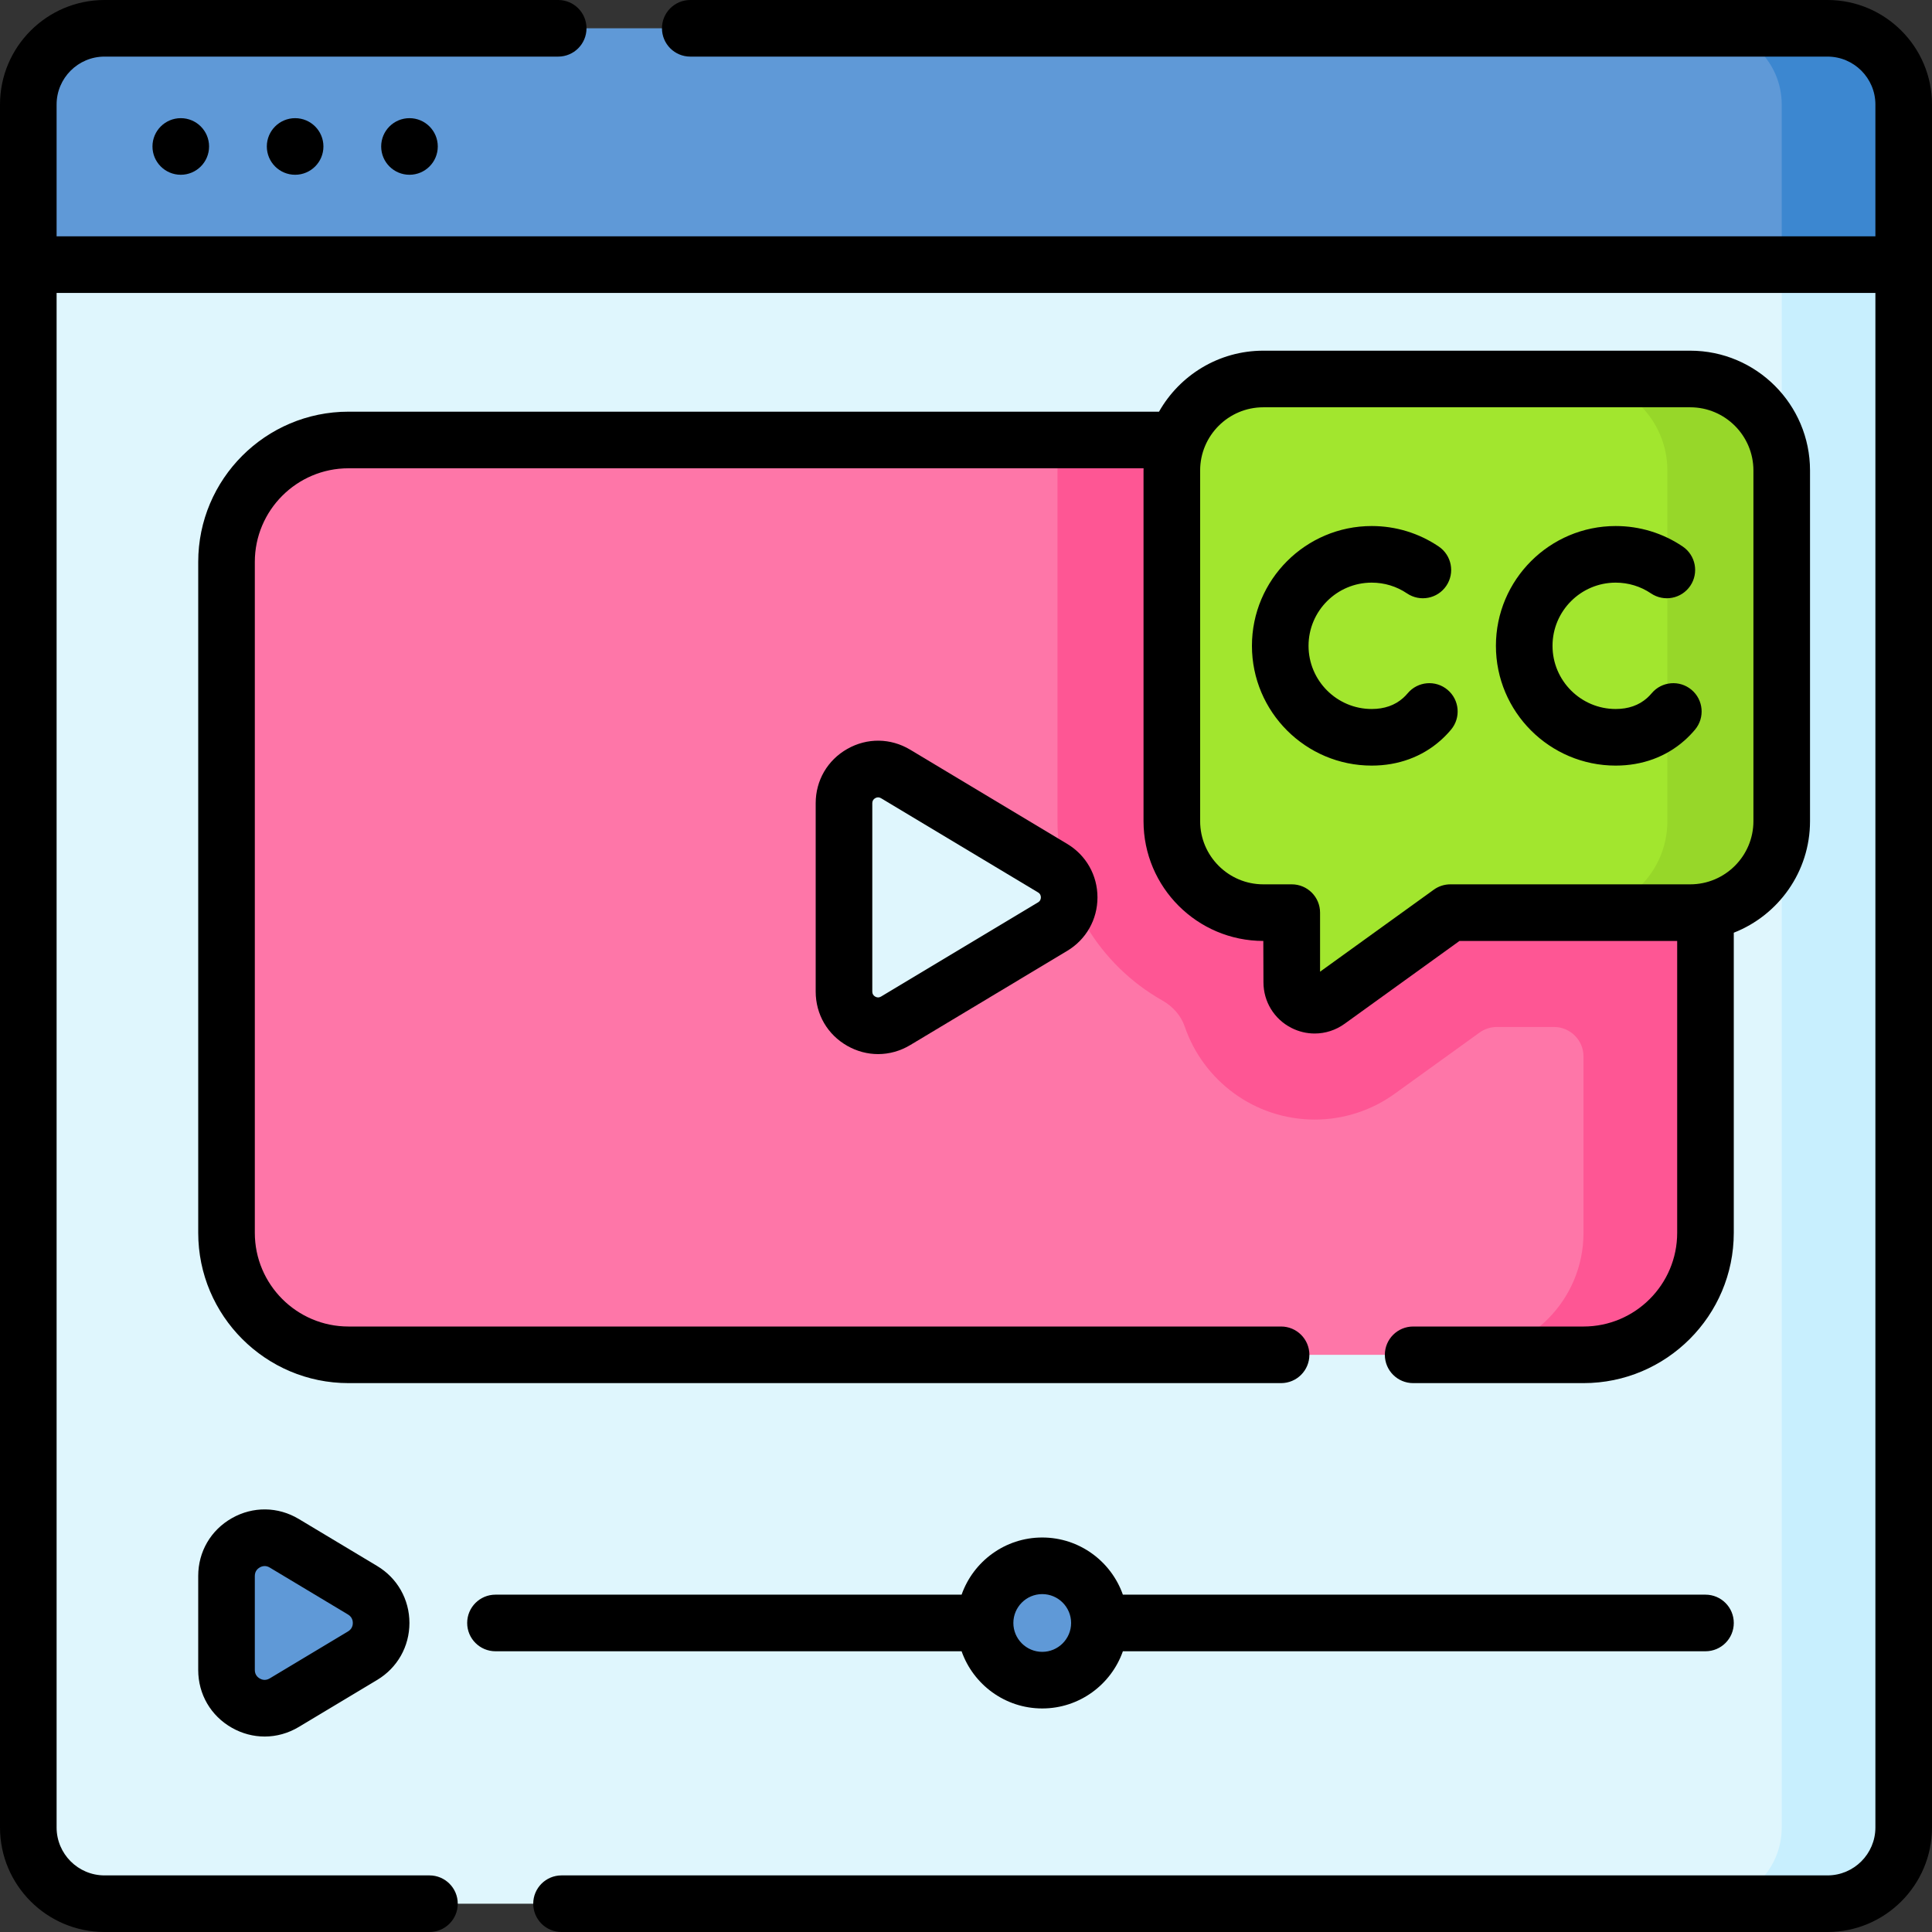
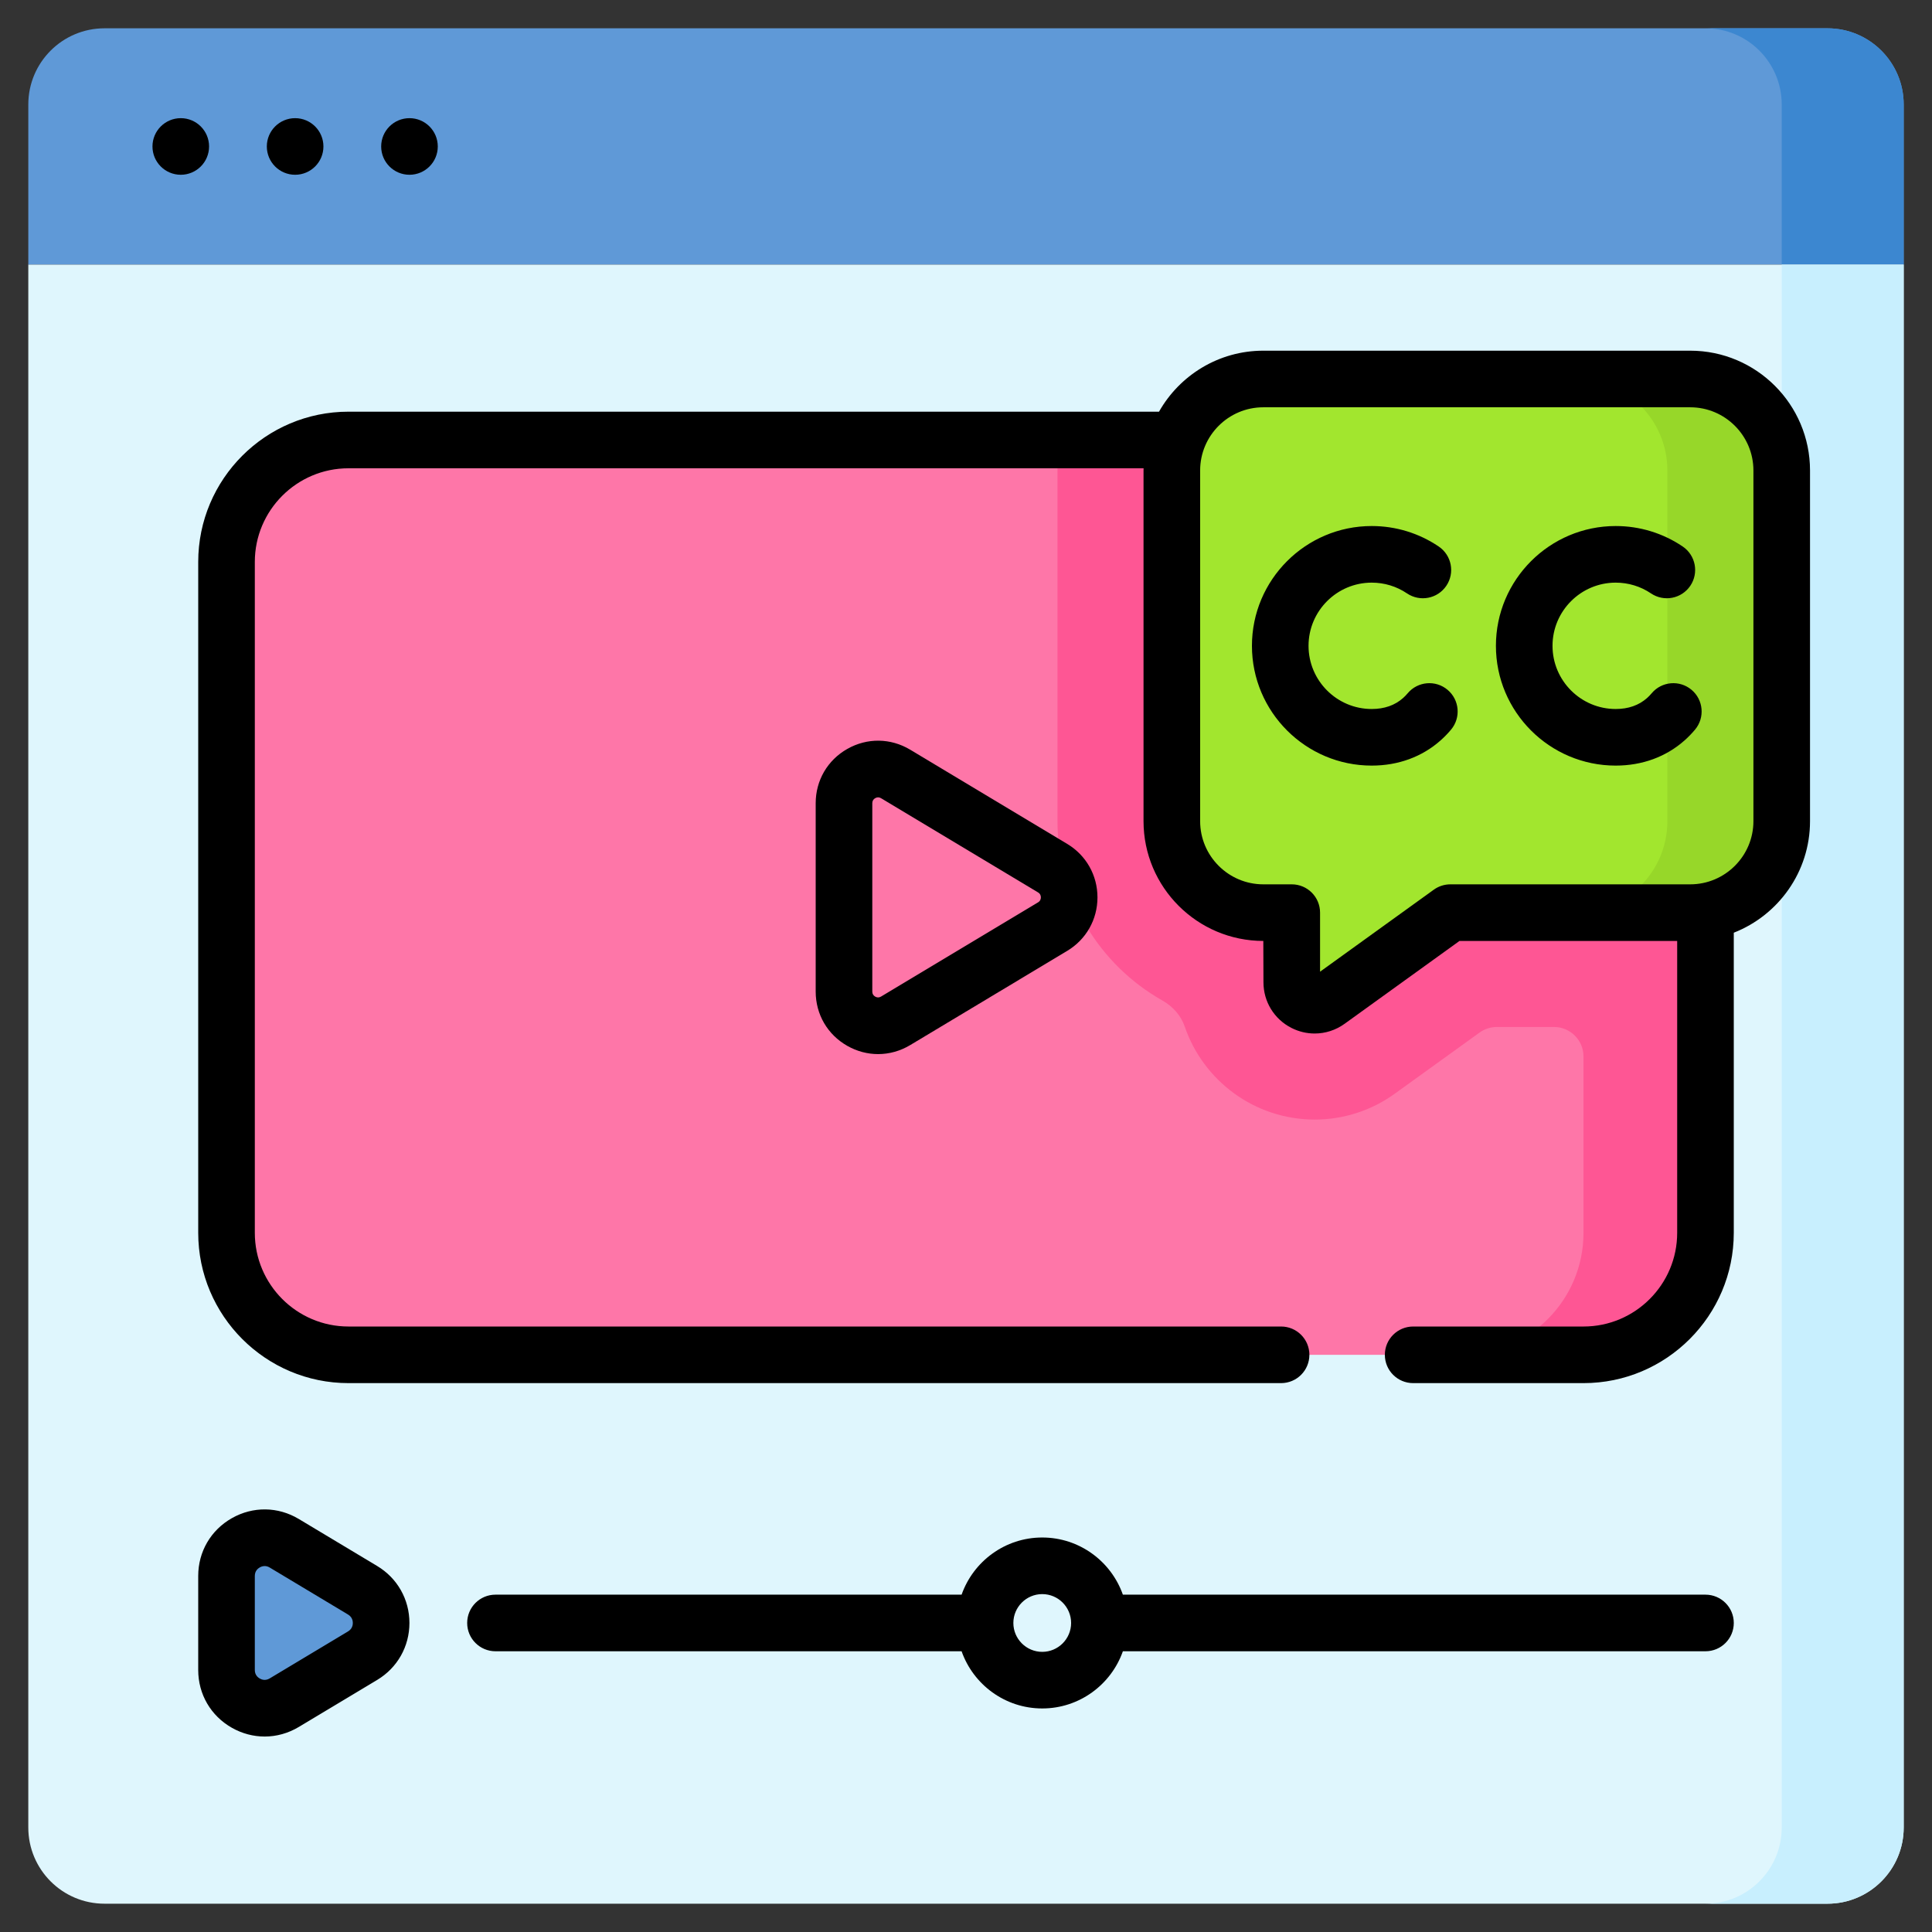
<svg xmlns="http://www.w3.org/2000/svg" id="Capa_1" height="512" viewBox="0 0 512 512" width="512">
  <rect x="0" y="0" width="512" height="512" fill="#333333" stroke="none" />
  <g>
    <path d="m504.5 70.13h-497v-42.427c0-11.158 9.045-20.203 20.203-20.203h456.594c11.158 0 20.203 9.045 20.203 20.203z" fill="#5f99d7" />
    <path d="m484.297 7.5h-32.325c11.158 0 20.203 9.045 20.203 20.203v42.427h32.325v-42.427c0-11.158-9.045-20.203-20.203-20.203z" fill="#3c87d0" />
    <path d="m484.297 504.5h-456.594c-11.158 0-20.203-9.045-20.203-20.203v-414.167h497v414.167c0 11.158-9.045 20.203-20.203 20.203z" fill="#dff6fd" />
    <path d="m472.175 70.13v414.167c0 11.158-9.045 20.203-20.203 20.203h32.325c11.158 0 20.203-9.045 20.203-20.203v-414.167z" fill="#c8effe" />
    <path d="m419.646 359.037h-327.292c-17.853 0-32.325-14.473-32.325-32.325v-177.789c0-17.853 14.472-32.325 32.325-32.325h327.293c17.853 0 32.325 14.472 32.325 32.325v177.789c0 17.852-14.473 32.325-32.326 32.325z" fill="#fe76a8" />
    <path d="m419.646 116.598h-138.8c-.393 2.638-.602 5.335-.602 8.081v92.935c0 20.365 11.219 38.16 27.8 47.529 2.732 1.544 4.913 3.956 5.929 6.924 4.898 14.312 18.487 24.629 34.442 24.629 7.658 0 15.004-2.378 21.247-6.879l22.436-16.177c1.333-.961 2.934-1.478 4.576-1.478h15.147c4.322 0 7.825 3.503 7.825 7.825v46.724c0 17.853-14.473 32.325-32.325 32.325h32.325c17.853 0 32.325-14.473 32.325-32.325v-177.788c.001-17.853-14.472-32.325-32.325-32.325z" fill="#fe5694" />
    <g>
-       <path d="m223.665 262.782v-49.929c0-7.022 7.661-11.36 13.682-7.747l41.608 24.965c5.848 3.509 5.848 11.985 0 15.494l-41.608 24.964c-6.021 3.612-13.682-.725-13.682-7.747z" fill="#dff6fd" />
-     </g>
+       </g>
    <path d="m60.028 442.569v-24.927c0-7.852 8.566-12.702 15.299-8.662l20.773 12.463c6.539 3.924 6.539 13.401 0 17.324l-20.772 12.463c-6.734 4.04-15.3-.809-15.3-8.661z" fill="#5f99d7" />
-     <circle cx="276.203" cy="430.105" fill="#5f99d7" r="15.152" />
    <path d="m447.931 100.435h-113.138c-13.39 0-24.244 10.854-24.244 24.244v92.935c0 13.39 10.854 24.244 24.244 24.244h7.539v18.462c0 4.942 5.597 7.807 9.606 4.916l32.423-23.379h63.57c13.39 0 24.244-10.854 24.244-24.244v-92.935c0-13.389-10.855-24.243-24.244-24.243z" fill="#a2e62e" />
    <path d="m447.931 100.435h-30.305c13.39 0 24.244 10.854 24.244 24.244v92.935c0 13.39-10.854 24.244-24.244 24.244h30.305c13.39 0 24.244-10.854 24.244-24.244v-92.935c0-13.39-10.855-24.244-24.244-24.244z" fill="#97d729" />
    <g>
-       <path d="m484.3 0h-301.371c-4.142 0-7.5 3.357-7.5 7.5s3.358 7.5 7.5 7.5h301.371c7.003 0 12.7 5.697 12.7 12.7v34.93h-482v-34.93c0-7.003 5.697-12.7 12.7-12.7h120.229c4.142 0 7.5-3.357 7.5-7.5s-3.358-7.5-7.5-7.5h-120.229c-15.274 0-27.7 12.426-27.7 27.7v456.6c0 15.274 12.426 27.7 27.7 27.7h86.11c4.142 0 7.5-3.357 7.5-7.5s-3.358-7.5-7.5-7.5h-86.11c-7.003 0-12.7-5.697-12.7-12.7v-406.67h482v406.67c0 7.003-5.697 12.7-12.7 12.7h-335.49c-4.142 0-7.5 3.357-7.5 7.5s3.358 7.5 7.5 7.5h335.49c15.274 0 27.7-12.426 27.7-27.7v-456.6c0-15.274-12.426-27.7-27.7-27.7z" />
      <path d="m241.206 198.674c-5.176-3.104-11.401-3.184-16.653-.209-5.252 2.974-8.387 8.353-8.387 14.388v49.929c0 6.036 3.136 11.415 8.388 14.389 2.564 1.452 5.359 2.176 8.151 2.176 2.928 0 5.853-.797 8.501-2.386l41.607-24.966c5.026-3.016 8.027-8.315 8.027-14.178 0-5.861-3.001-11.161-8.027-14.178zm33.891 40.458-41.608 24.966c-.51.304-1.03.31-1.545.02-.517-.293-.778-.742-.778-1.336v-49.929c0-.594.262-1.043.778-1.335.252-.144.506-.215.759-.215.264 0 .526.078.786.234l41.608 24.964c.615.37.744.92.744 1.315 0 .397-.129.947-.744 1.316z" />
      <path d="m347 359.04c0-4.143-3.357-7.5-7.5-7.5h-247.15c-13.686 0-24.82-11.139-24.82-24.83v-177.79c0-13.686 11.134-24.82 24.82-24.82h210.713c-.003.193-.015.385-.015.579v92.936c0 17.503 14.24 31.743 31.744 31.743l.038 10.963c0 5.115 2.829 9.741 7.383 12.071 1.961 1.004 4.078 1.499 6.188 1.499 2.788 0 5.56-.867 7.923-2.571l30.458-21.962h57.688v77.353c0 13.691-11.134 24.83-24.819 24.83h-45.151c-4.143 0-7.5 3.357-7.5 7.5s3.357 7.5 7.5 7.5h45.15c21.956 0 39.819-17.868 39.819-39.83v-79.533c11.813-4.627 20.205-16.13 20.205-29.563v-92.936c0-17.504-14.24-31.744-31.744-31.744h-113.137c-11.844 0-22.188 6.525-27.642 16.165h-214.801c-21.957 0-39.82 17.863-39.82 39.82v177.79c0 21.963 17.863 39.83 39.82 39.83h247.15c4.143 0 7.5-3.357 7.5-7.5zm-12.207-251.105h113.138c9.232 0 16.744 7.512 16.744 16.744v92.936c0 9.232-7.512 16.743-16.744 16.743h-63.57c-1.574 0-3.109.495-4.387 1.417l-30.143 21.734v-15.651c0-4.143-3.357-7.5-7.5-7.5h-7.538c-9.232 0-16.744-7.511-16.744-16.743v-92.936c0-9.233 7.512-16.744 16.744-16.744z" />
      <path d="m79.186 402.549c-5.51-3.306-12.137-3.39-17.728-.225-5.591 3.166-8.93 8.892-8.93 15.317v24.927c0 6.426 3.338 12.151 8.93 15.317 2.729 1.545 5.705 2.316 8.677 2.316 3.117 0 6.23-.849 9.05-2.54l20.773-12.463c5.352-3.212 8.546-8.854 8.546-15.095 0-6.24-3.195-11.883-8.546-15.092zm13.055 29.787-20.773 12.464c-1.132.677-2.127.311-2.62.033-.493-.279-1.32-.944-1.32-2.265v-24.927c0-1.319.827-1.985 1.32-2.264.286-.162.74-.354 1.292-.354.4 0 .852.101 1.328.386l20.773 12.465c1.099.659 1.263 1.68 1.263 2.229 0 .552-.164 1.574-1.263 2.233z" />
      <path d="m276.203 452.758c9.864 0 18.27-6.34 21.372-15.156h154.397c4.143 0 7.5-3.357 7.5-7.5s-3.357-7.5-7.5-7.5h-154.4c-3.104-8.812-11.509-15.148-21.369-15.148s-18.265 6.336-21.369 15.148h-123.528c-4.142 0-7.5 3.357-7.5 7.5s3.358 7.5 7.5 7.5h123.526c3.101 8.816 11.508 15.156 21.371 15.156zm0-30.305c4.22 0 7.652 3.433 7.652 7.652s-3.433 7.652-7.652 7.652-7.652-3.433-7.652-7.652 3.432-7.652 7.652-7.652z" />
      <path d="m363.519 202.891c7.037 0 13.362-2.321 18.292-6.712.965-.859 1.883-1.806 2.728-2.813 2.662-3.174 2.247-7.904-.927-10.565-3.173-2.661-7.903-2.247-10.565.927-.379.451-.785.871-1.21 1.249-2.172 1.935-4.97 2.915-8.317 2.915-9.232 0-16.744-7.512-16.744-16.744s7.512-16.744 16.744-16.744c3.356 0 6.592.987 9.355 2.855 3.432 2.317 8.096 1.416 10.414-2.016 2.318-3.433 1.416-8.095-2.016-10.414-5.254-3.55-11.394-5.426-17.754-5.426-17.504 0-31.744 14.24-31.744 31.744s14.24 31.744 31.744 31.744z" />
      <path d="m428.176 202.891c7.037 0 13.362-2.321 18.292-6.712.965-.859 1.883-1.806 2.728-2.813 2.662-3.174 2.247-7.904-.927-10.565s-7.903-2.247-10.565.927c-.379.451-.785.871-1.21 1.249-2.172 1.935-4.97 2.915-8.317 2.915-9.232 0-16.744-7.512-16.744-16.744s7.512-16.744 16.744-16.744c3.356 0 6.592.987 9.355 2.855 3.433 2.317 8.096 1.416 10.414-2.016 2.318-3.433 1.416-8.095-2.016-10.414-5.254-3.55-11.394-5.426-17.754-5.426-17.504 0-31.744 14.24-31.744 31.744s14.24 31.744 31.744 31.744z" />
    </g>
    <circle cx="47.907" cy="38.815" r="7.5" />
    <circle cx="78.211" cy="38.815" r="7.5" />
    <circle cx="108.516" cy="38.815" r="7.5" />
  </g>
</svg>